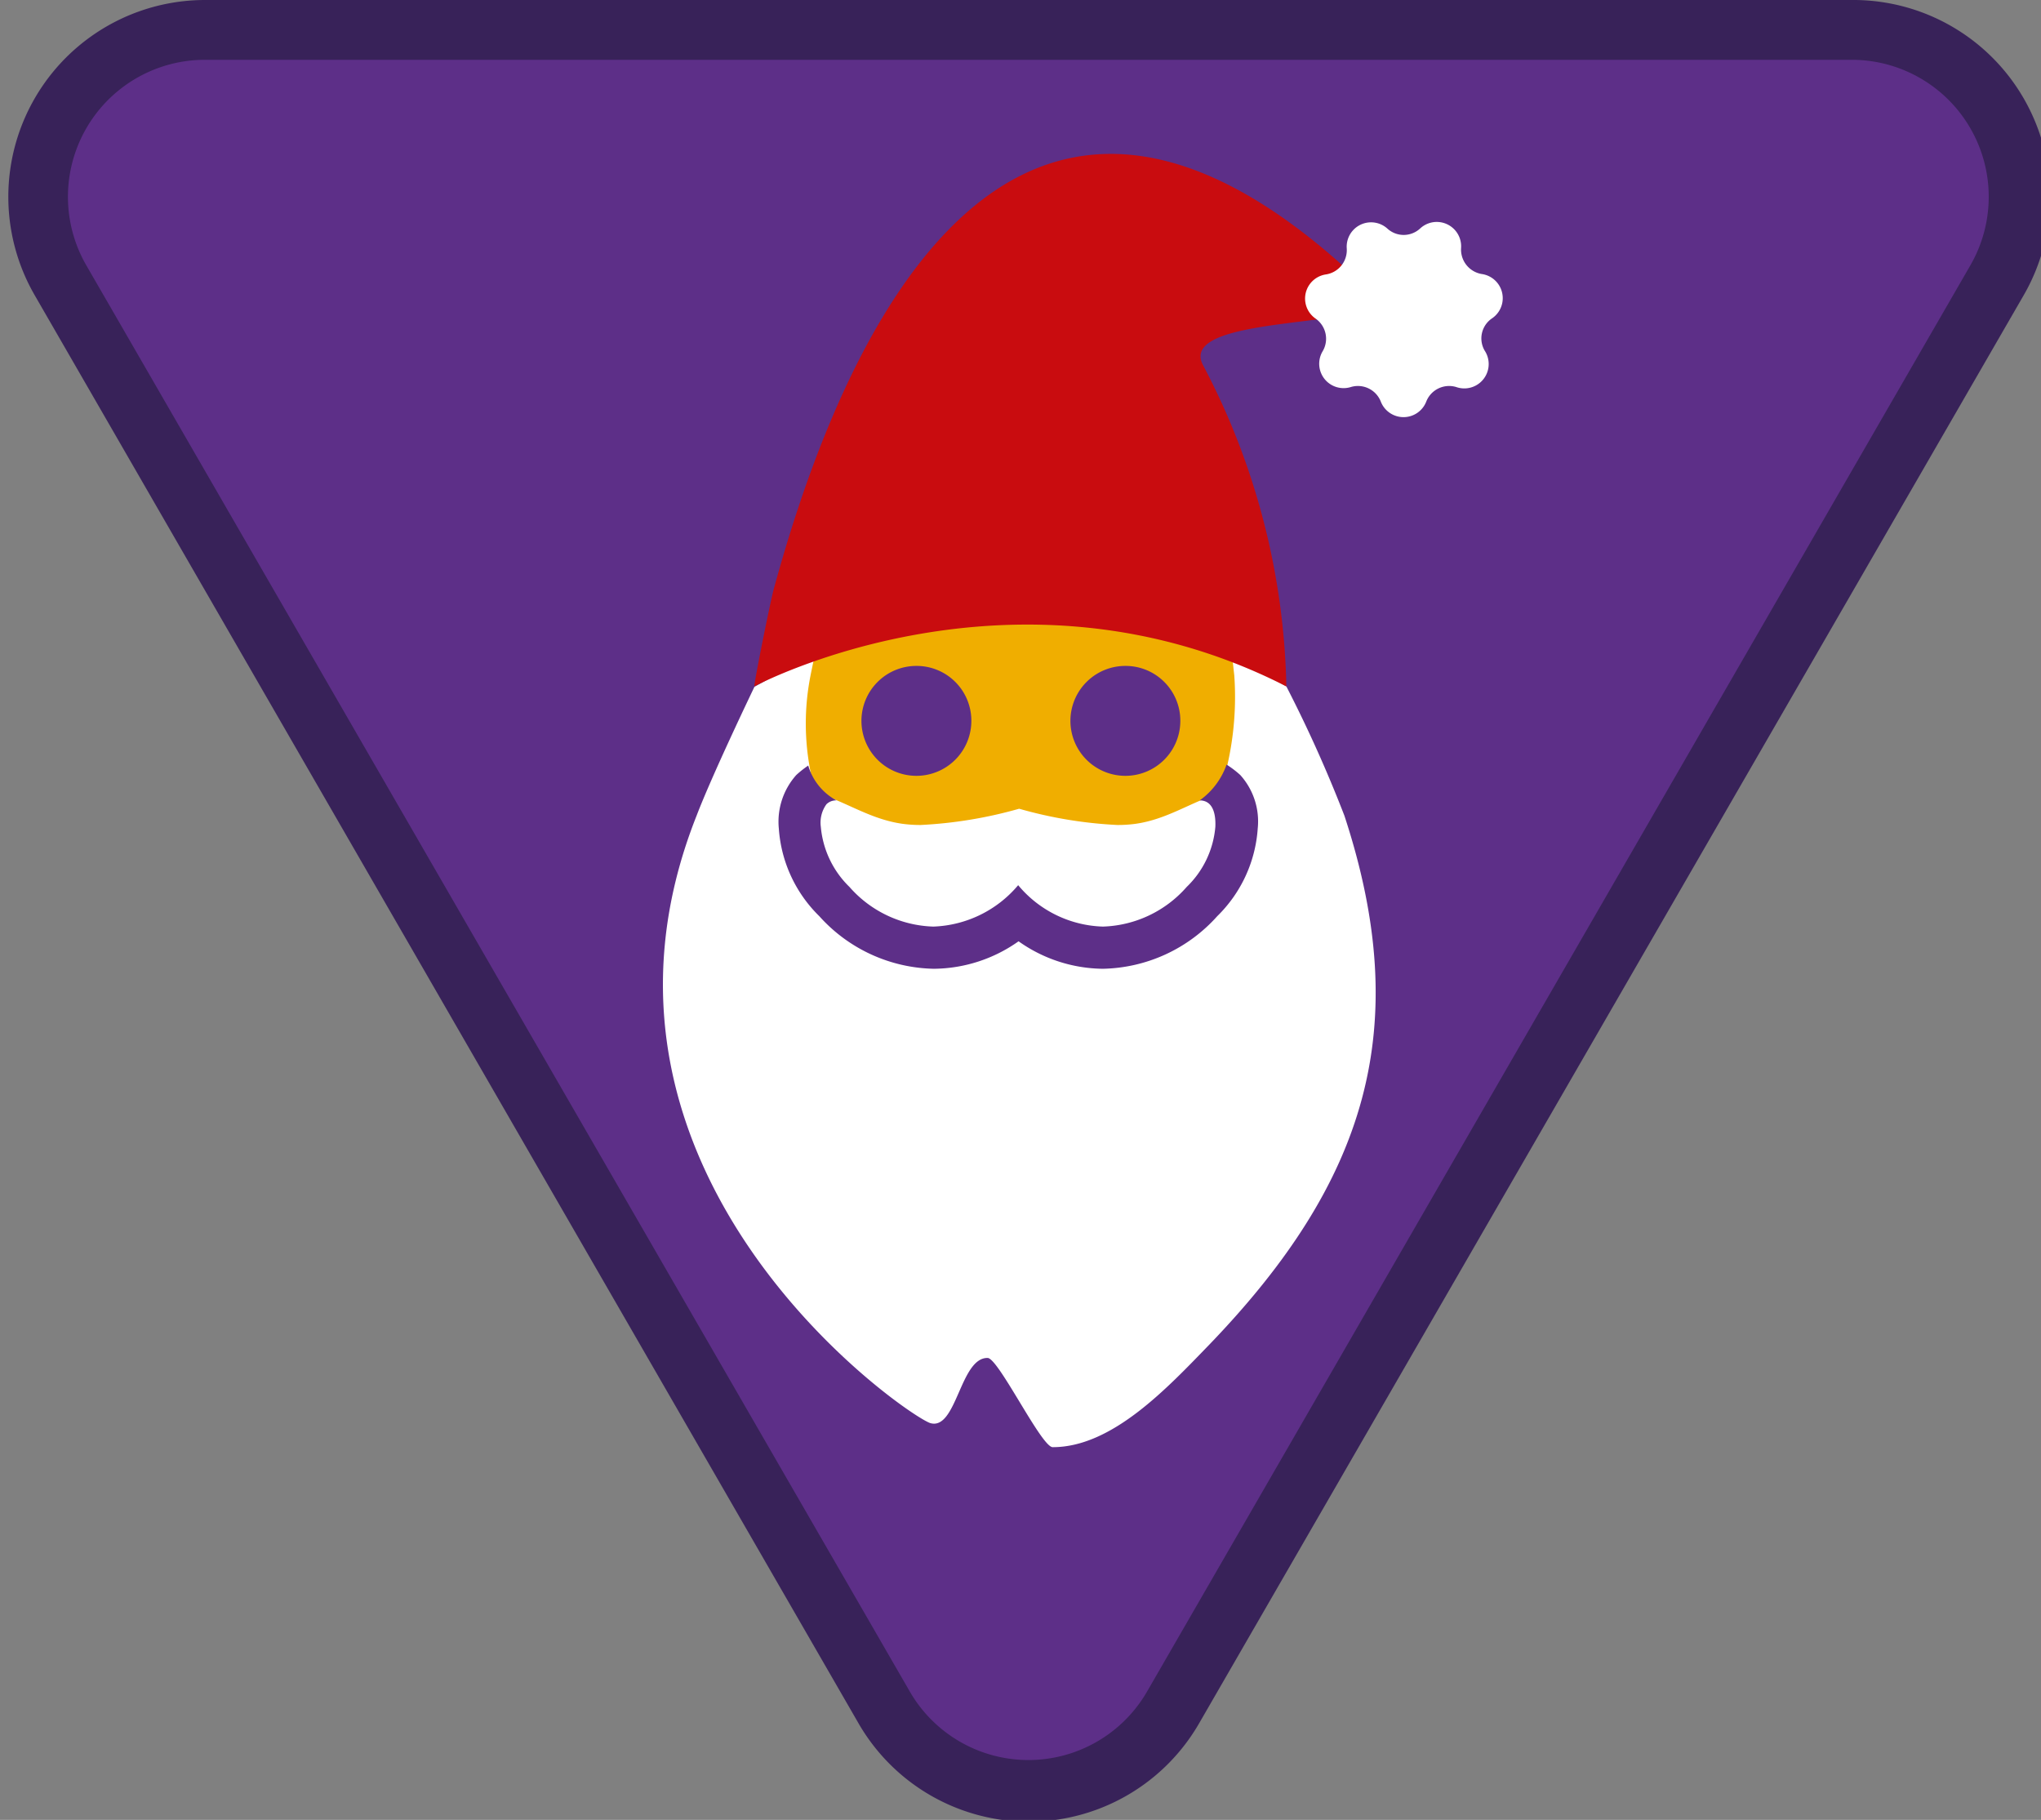
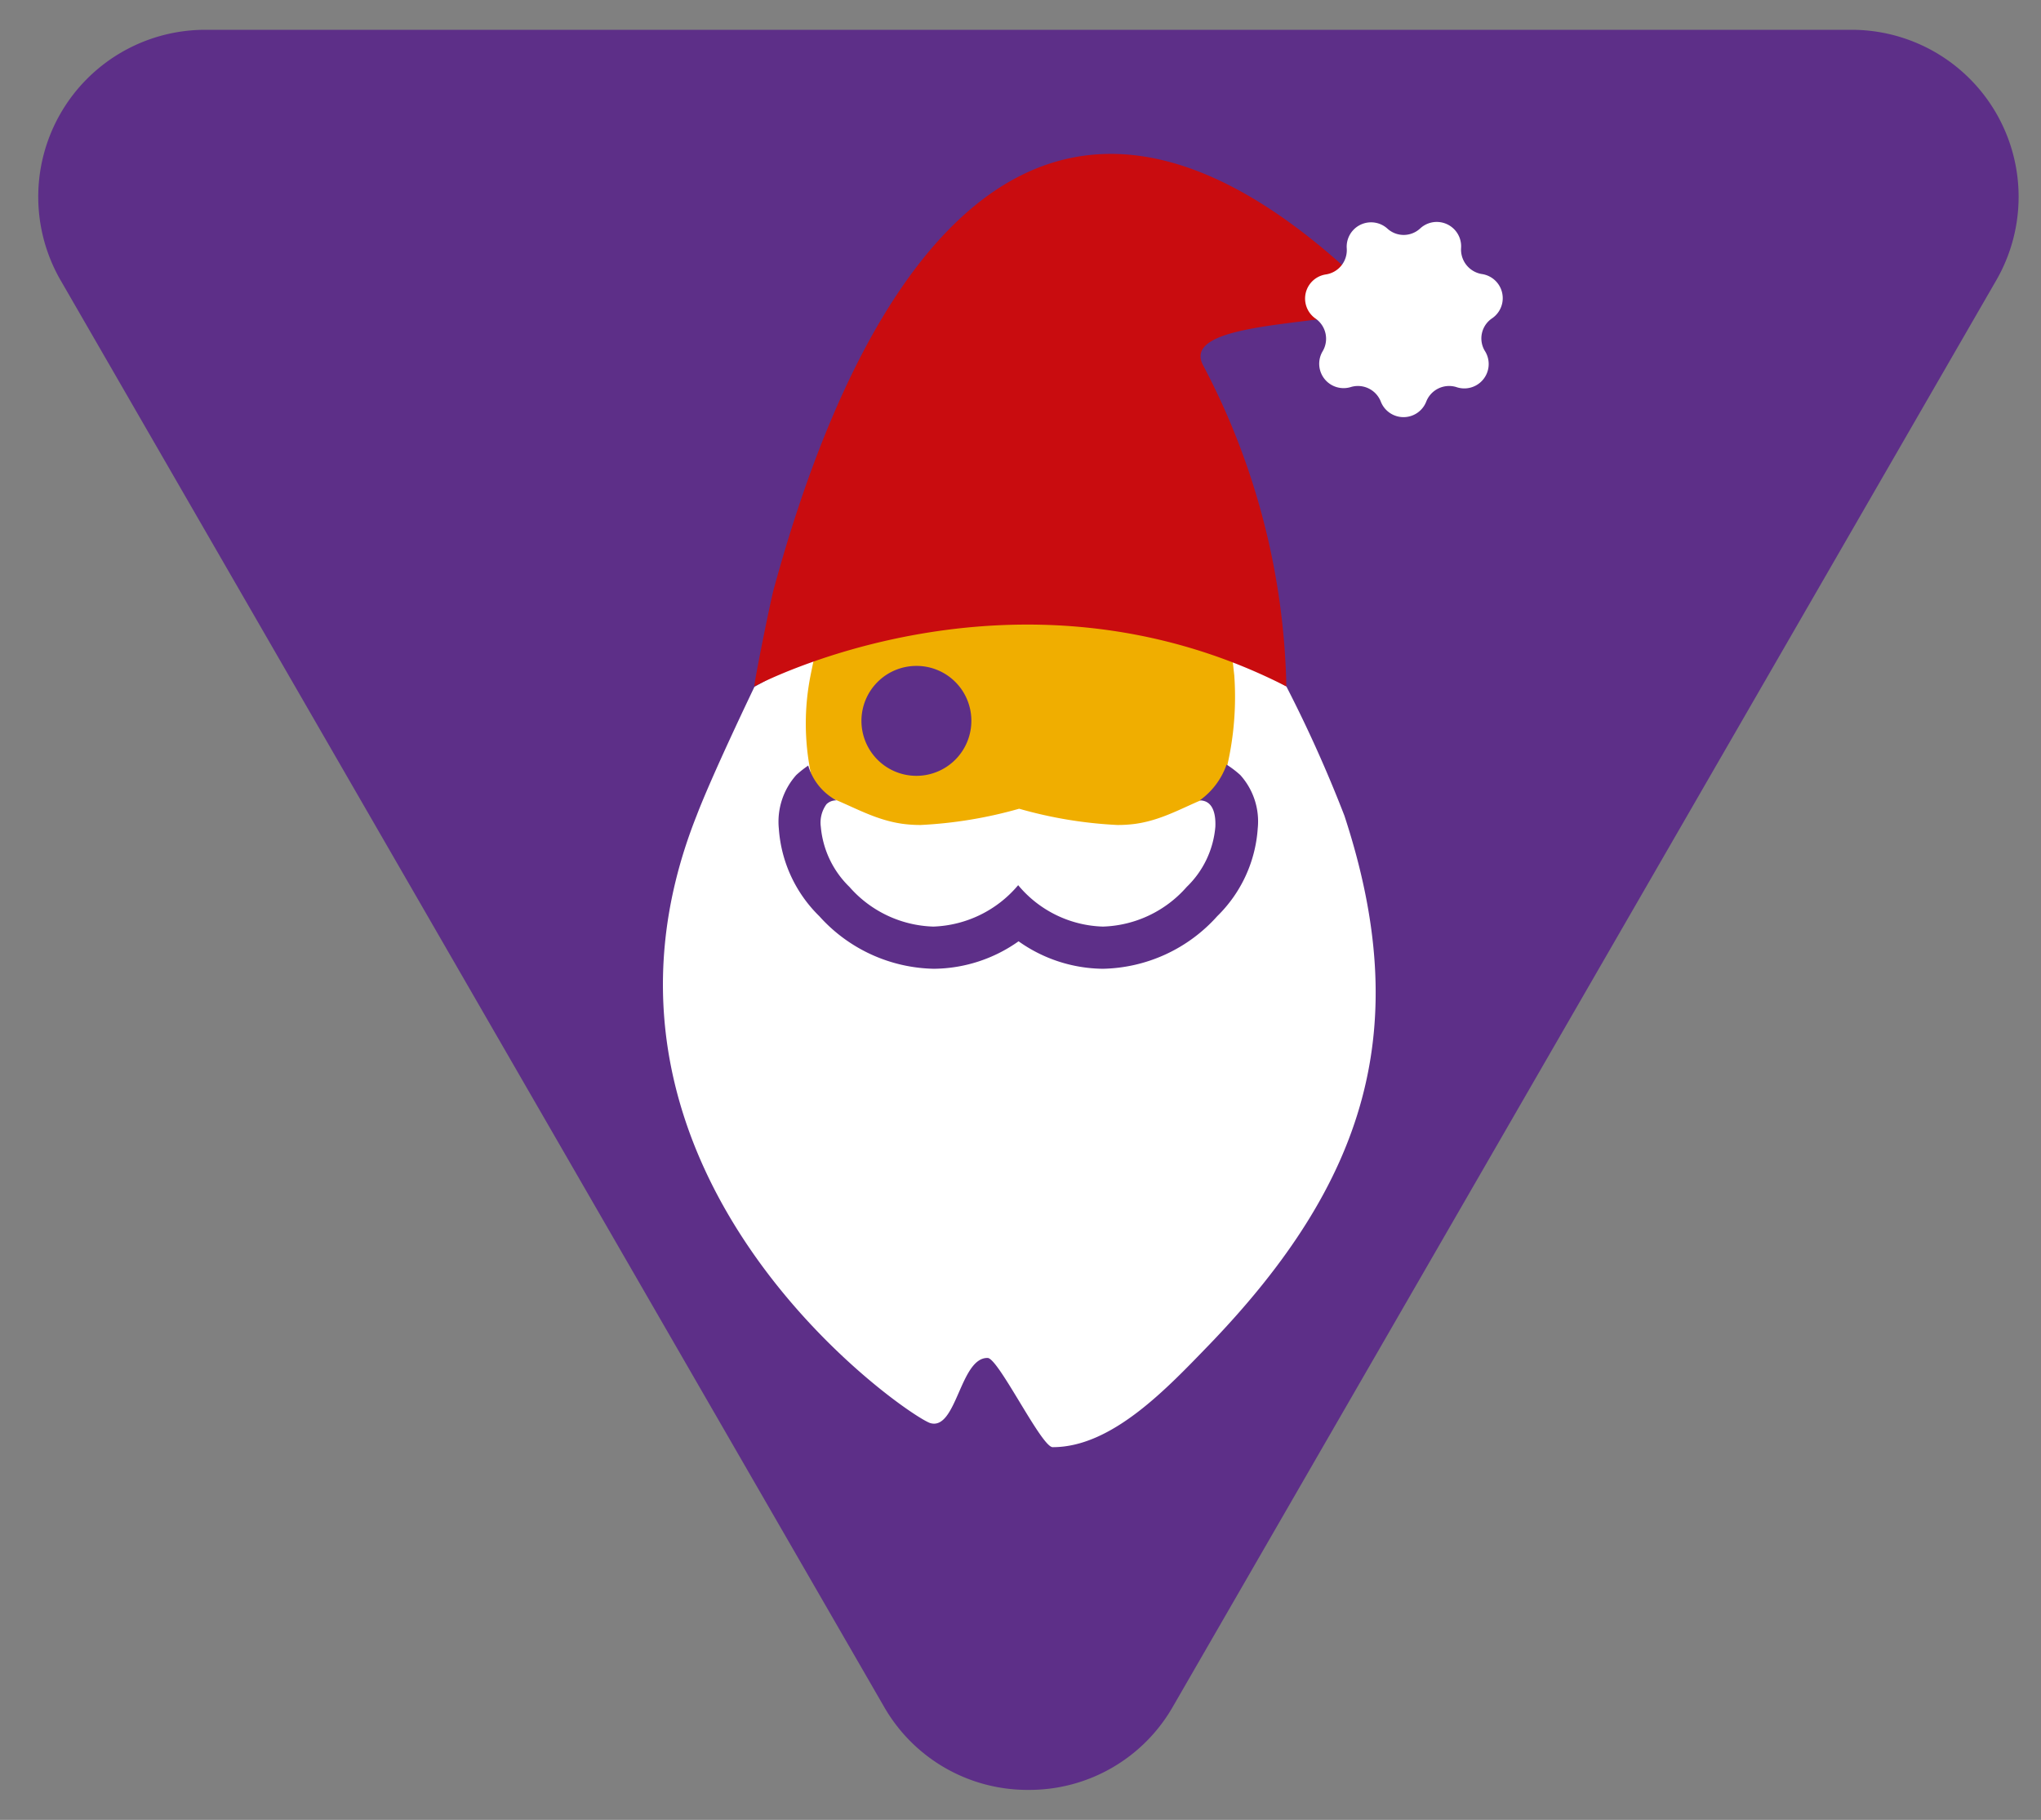
<svg xmlns="http://www.w3.org/2000/svg" id="Warstwa_1" data-name="Warstwa 1" viewBox="0 0 105.48 94.04">
  <rect x="0" y="0" width="105.48" height="94.04" fill="#808080" stroke="none" />
  <defs>
    <style>.cls-1{fill:#5d2f88;}.cls-2{fill:#382259;}.cls-3{fill:#f0ae00;}.cls-4{fill:#fff;}.cls-5{fill:#c90c0f;}</style>
  </defs>
  <title>tropy-zuchowe-znaczki-popr-krz</title>
  <path class="cls-1" d="M53.15,92.49a8.54,8.54,0,0,1-7.47-4.31L3.13,14.48A8.63,8.63,0,0,1,10.59,1.54H95.7a8.63,8.63,0,0,1,7.47,12.94L60.62,88.18a8.54,8.54,0,0,1-7.47,4.31" />
-   <path class="cls-2" d="M95.7,3.09a7.08,7.08,0,0,1,6.13,10.62L59.28,87.41a7.08,7.08,0,0,1-12.26,0L4.46,13.71A7.08,7.08,0,0,1,10.59,3.09H95.7M95.7,0H10.59a10.17,10.17,0,0,0-8.8,15.25L44.34,89A10.16,10.16,0,0,0,62,89l42.56-73.7A10.17,10.17,0,0,0,95.7,0" />
  <path class="cls-3" d="M64.28,37c0,5.75-5.17,10.4-11.54,10.4S41.2,42.78,41.2,37s5.17-10.4,11.54-10.4S64.28,31.29,64.28,37" />
  <path class="cls-4" d="M69.48,42.15a68.91,68.91,0,0,0-3-6.68s-.67-.4-1.84-.94l-.94-.42.09.81a15.85,15.85,0,0,1-.7,5.87,8.39,8.39,0,0,1-.47,1.15,5.1,5.1,0,0,1-.75,1.17,3.37,3.37,0,0,1-.5.5C58.7,45.8,53.15,43,53.15,43c-1,1.3-3.46,1.7-5.26,1.82a5.69,5.69,0,0,1-5.41-3.07c-.06-.12-.12-.25-.17-.37l0,0c-.06-.16-.12-.31-.17-.47A12.76,12.76,0,0,1,41.87,35c.08-.41.15-.74.21-1-1.06.44-1.89.84-2.42,1.12l-.18.1-.49.27S36.82,40,36,42.15C28.63,60.71,47,73.25,48.09,73.54c1.35.37,1.53-3.39,2.95-3.37.56,0,2.8,4.65,3.37,4.61,3.07,0,5.92-3.06,8.09-5.3C70.6,61.07,73.09,53.14,69.48,42.15Z" />
  <path class="cls-1" d="M50.2,37.24a2.84,2.84,0,1,1-2.84-2.83,2.83,2.83,0,0,1,2.84,2.83" />
-   <path class="cls-1" d="M61,37.24a2.84,2.84,0,1,1-2.83-2.83A2.83,2.83,0,0,1,61,37.24" />
  <path class="cls-4" d="M63.48,40.91A1.77,1.77,0,0,0,63,41c-1.49.47-2.69,1.34-4.32,1.57a6.81,6.81,0,0,1-.93.06,22.37,22.37,0,0,1-5.08-.84,22.63,22.63,0,0,1-5.09.84,6.92,6.92,0,0,1-.93-.06C45,42.34,43.79,41.47,42.3,41a1.72,1.72,0,0,0-.51-.09c-.78,0-1,.77-.94,1.57a5.67,5.67,0,0,0,1.72,3.59A6.45,6.45,0,0,0,52.64,46a6.85,6.85,0,0,0,5.06,2.47,6.94,6.94,0,0,0,5-2.37,5.67,5.67,0,0,0,1.72-3.59C64.45,41.68,64.26,40.91,63.48,40.91Z" />
  <path class="cls-1" d="M41.77,39.56a5.23,5.23,0,0,0-.62.49,3.62,3.62,0,0,0-.9,2.76,7,7,0,0,0,2.09,4.53,8.16,8.16,0,0,0,5.92,2.72,7.67,7.67,0,0,0,4.38-1.42A7.64,7.64,0,0,0,57,50.06a8.14,8.14,0,0,0,5.91-2.72A7,7,0,0,0,65,42.81a3.58,3.58,0,0,0-.9-2.76,5.19,5.19,0,0,0-.71-.54A3.82,3.82,0,0,1,62,41.36c.67,0,.84.67.81,1.36a4.88,4.88,0,0,1-1.48,3.11A6,6,0,0,1,57,47.88a5.92,5.92,0,0,1-4.38-2.14,6,6,0,0,1-4.38,2.14,6,6,0,0,1-4.34-2.05,4.93,4.93,0,0,1-1.48-3.11,1.62,1.62,0,0,1,.29-1.16.7.7,0,0,1,.52-.2A3,3,0,0,1,41.77,39.56Z" />
  <path class="cls-5" d="M66.48,35.47c-14.08-7.19-27.5,0-27.5,0,.06-.55.78-4.13,1-5,2.56-9.38,11-34.8,30.84-15.41C73,17.15,60.58,16,62.19,18.9A37.09,37.09,0,0,1,66.48,35.47Z" />
  <path class="cls-4" d="M73.39,11.81h0a1.26,1.26,0,0,1,2.12,1h0a1.28,1.28,0,0,0,1.07,1.35h0a1.26,1.26,0,0,1,.53,2.29h0a1.25,1.25,0,0,0-.38,1.67h0A1.26,1.26,0,0,1,75.26,20h0a1.27,1.27,0,0,0-1.55.75h0a1.26,1.26,0,0,1-2.35,0h0A1.27,1.27,0,0,0,69.81,20h0a1.26,1.26,0,0,1-1.46-1.84h0A1.27,1.27,0,0,0,68,16.47h0a1.26,1.26,0,0,1,.53-2.29h0a1.27,1.27,0,0,0,1.07-1.35h0a1.26,1.26,0,0,1,2.12-1h0A1.25,1.25,0,0,0,73.39,11.81Z" />
</svg>